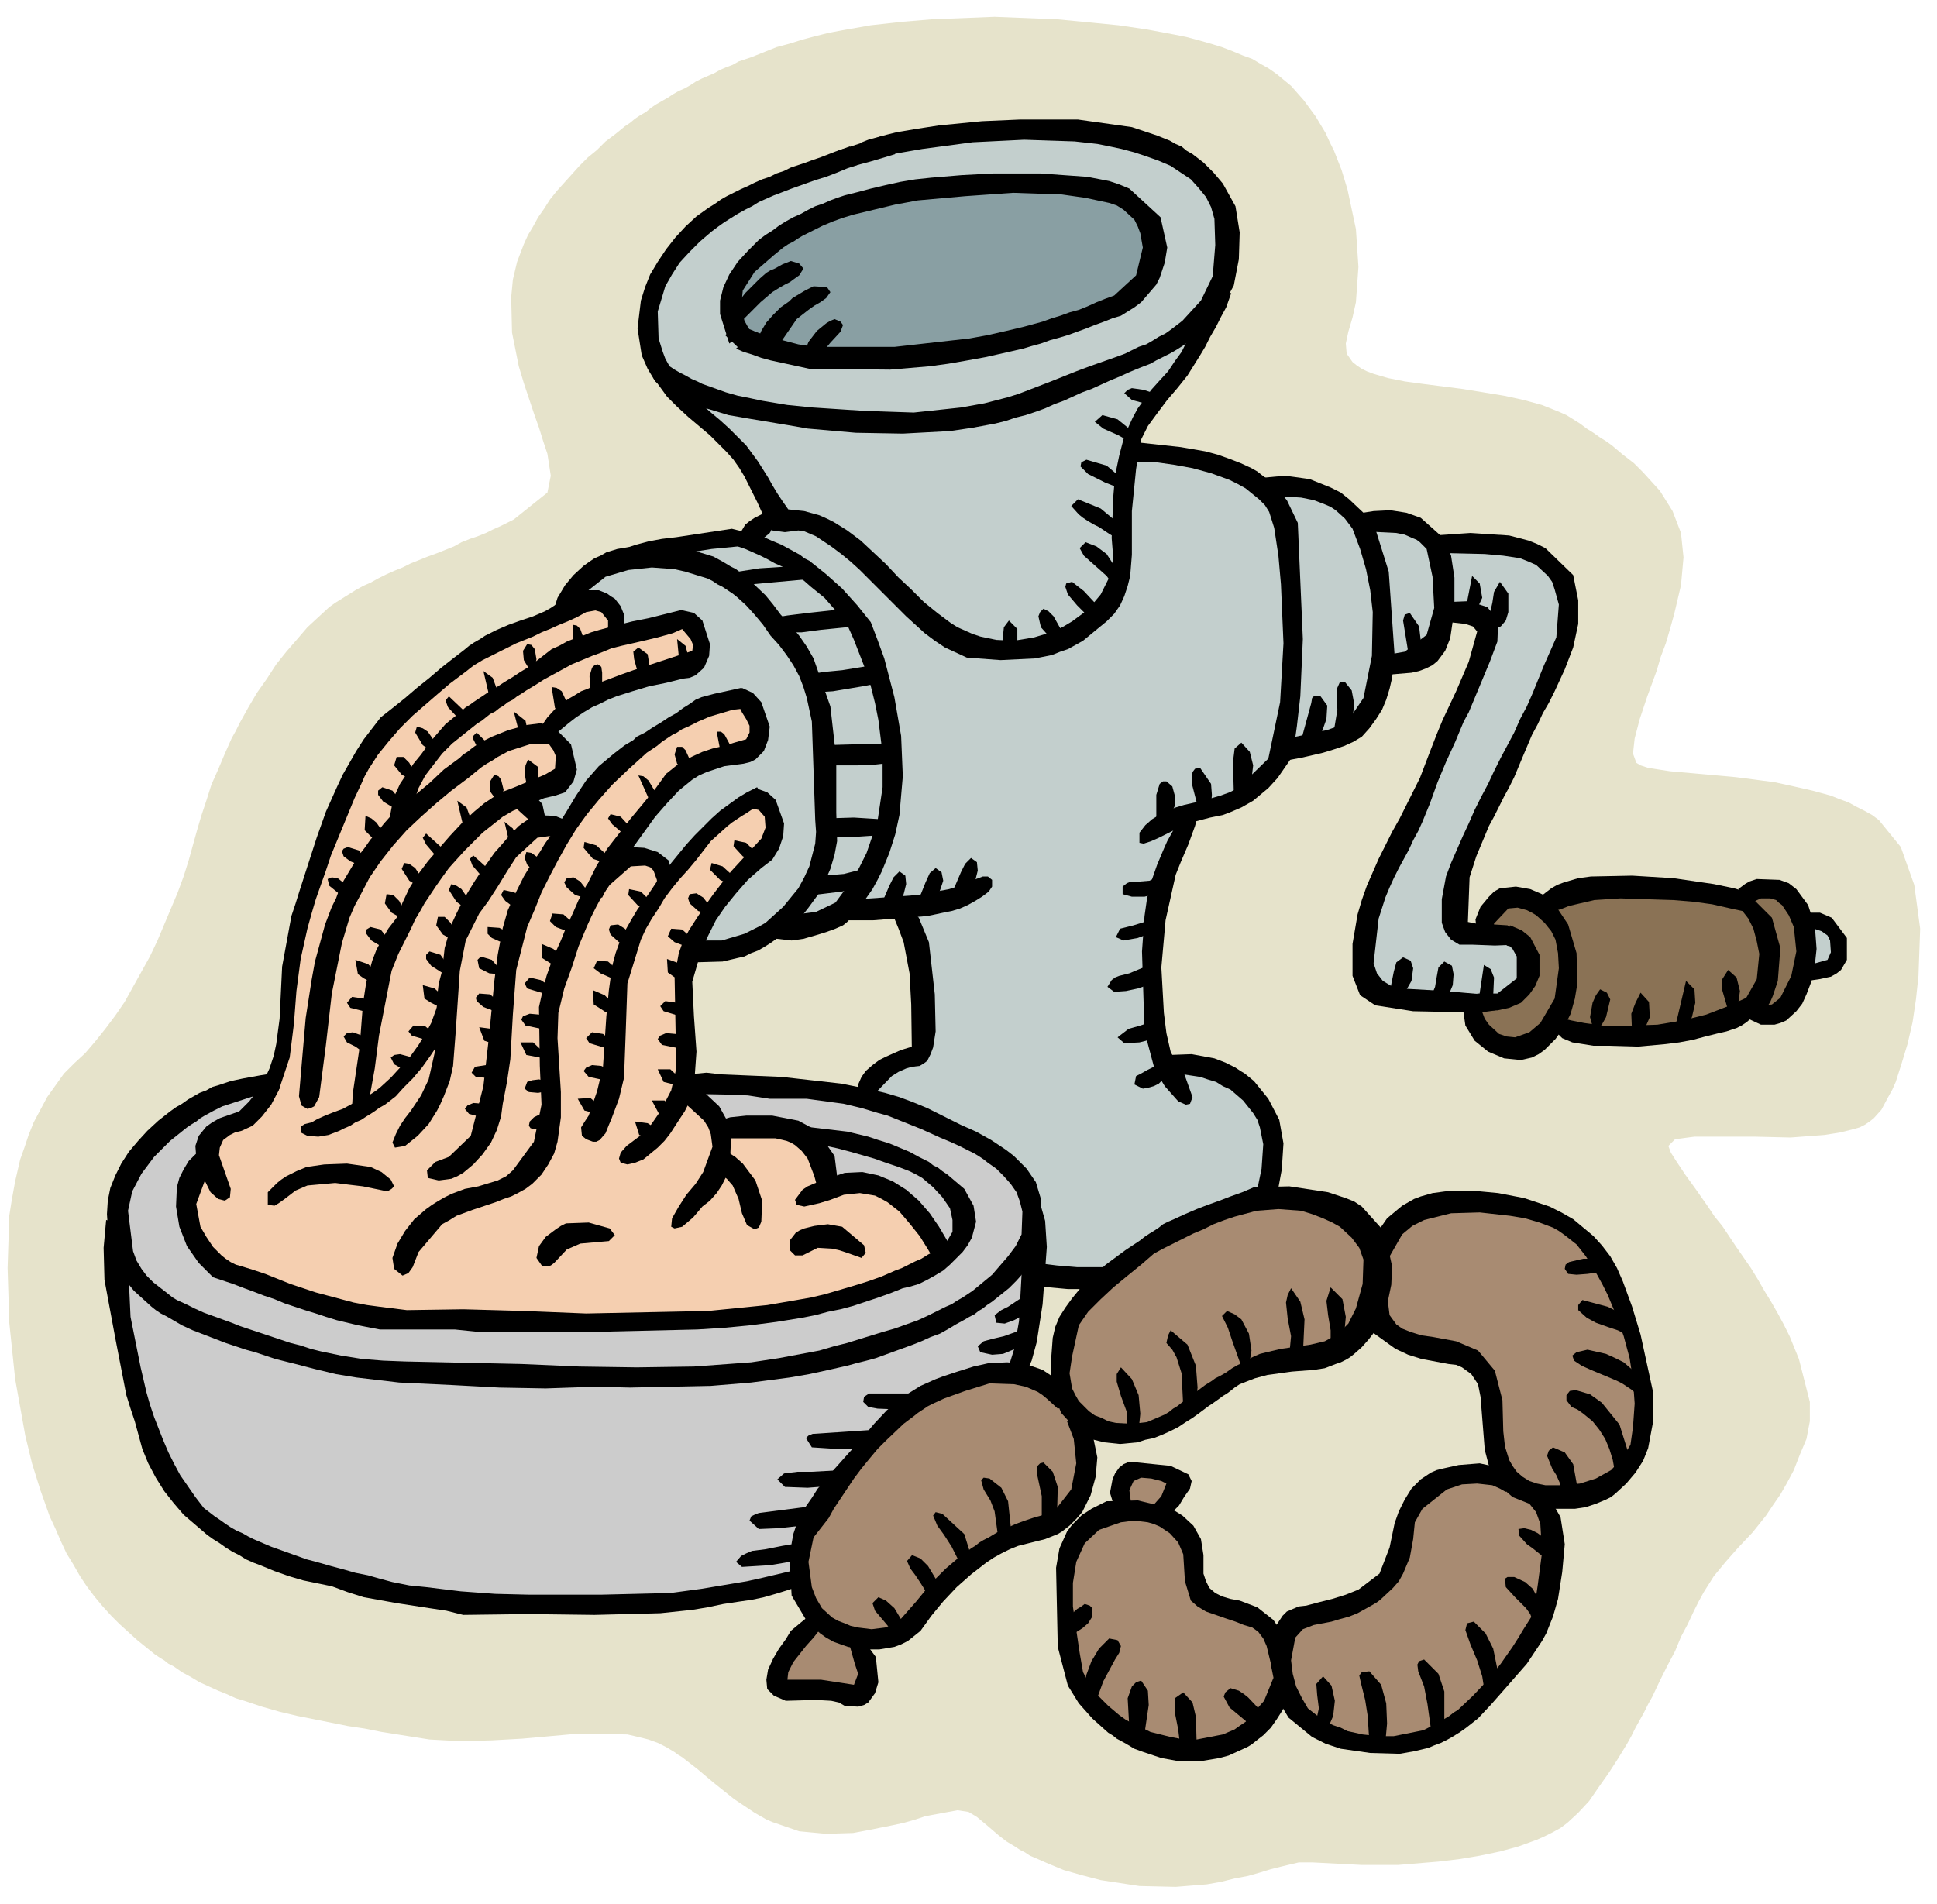
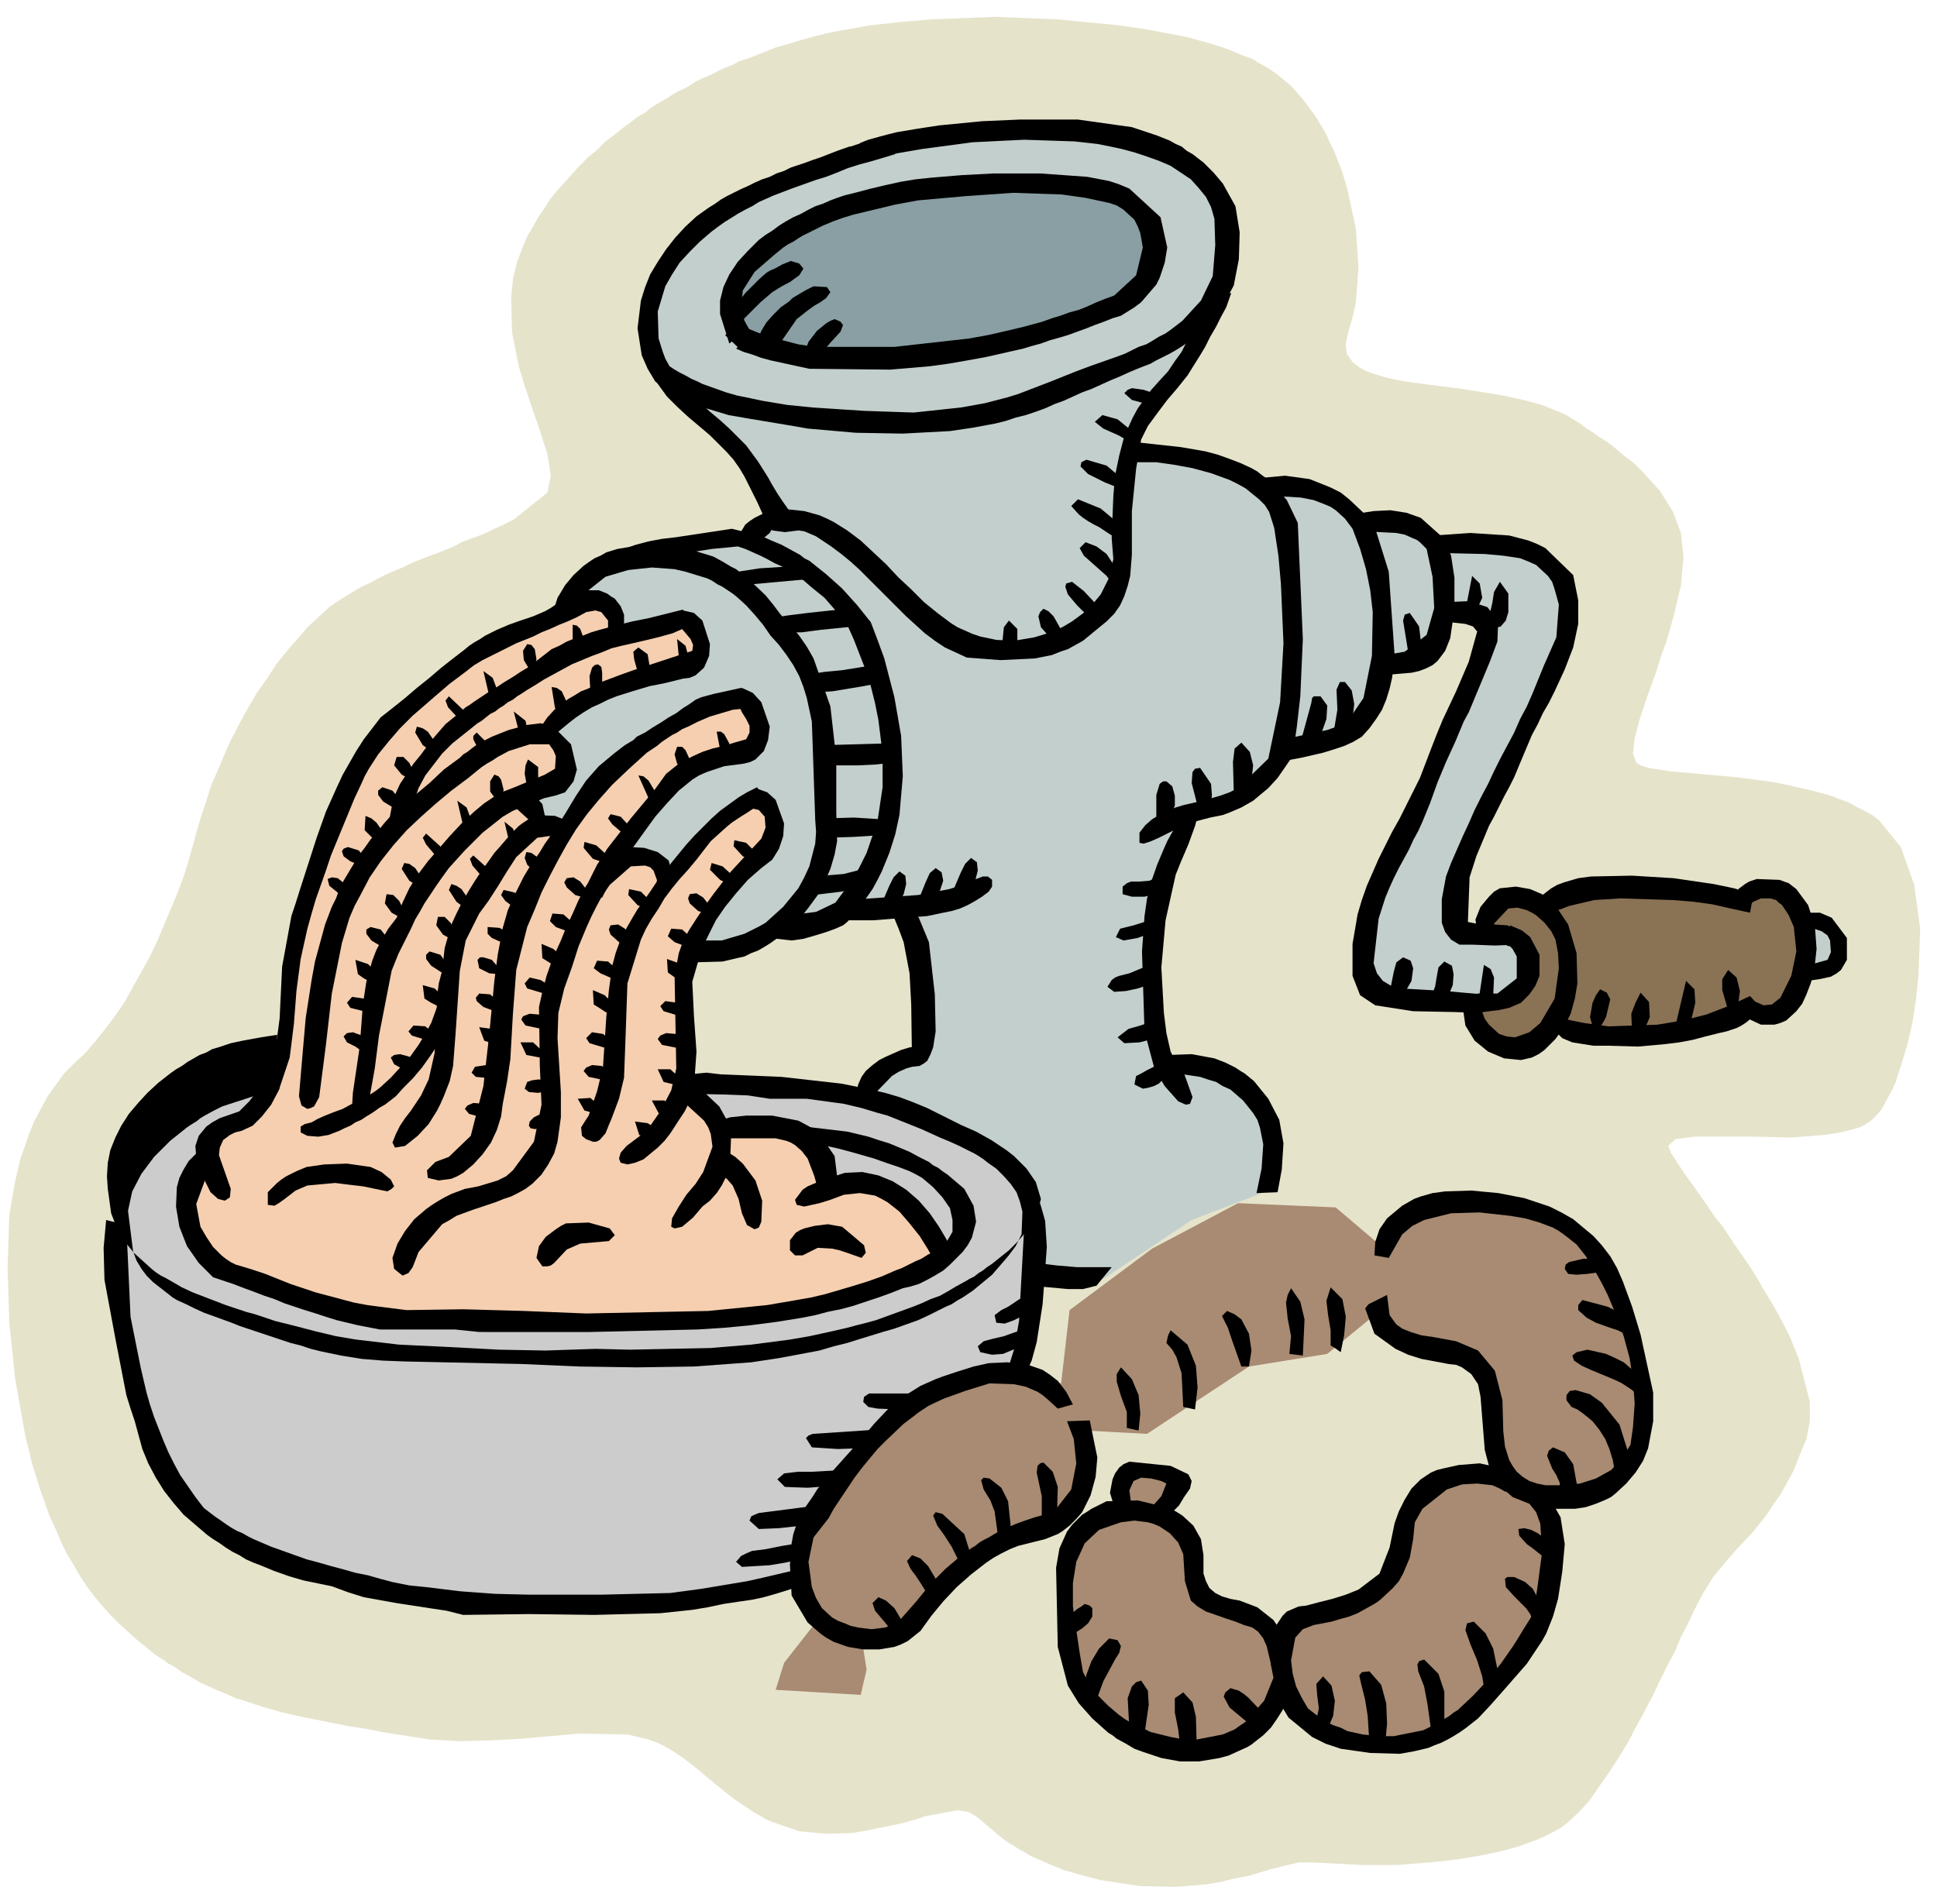
<svg xmlns="http://www.w3.org/2000/svg" width="364.356" height="358.178" fill-rule="evenodd" stroke-linecap="round" preserveAspectRatio="none" viewBox="0 0 2300 2261">
  <style>.pen1{stroke:none}.brush8{fill:#000}</style>
  <path d="m11 1444 3-19 4-22 6-26 5-14 5-15 6-15 8-15 8-15 10-14 10-14 12-12 13-12 12-14 12-15 12-16 11-16 10-18 10-18 10-18 9-19 8-19 8-19 8-19 7-19 6-19 5-18 5-18 5-17 6-18 6-19 8-18 8-19 4-9 4-9 5-9 5-10 10-18 10-17 12-17 11-17 12-15 13-15 12-14 13-12 13-12 7-5 8-5 8-5 8-5 9-5 9-4 9-5 10-5 9-4 10-4 10-5 10-4 10-4 11-4 10-4 10-4 9-5 10-4 9-3 10-4 8-4 9-4 8-4 8-4 40-32 4-20-4-26-5-15-5-16-6-17-6-18-6-18-6-20-8-40-1-42 2-21 5-21 8-21 5-11 6-10 6-11 7-10 7-11 8-10 9-10 9-10 9-10 10-10 11-9 10-10 12-9 11-9 6-4 6-5 6-4 7-4 6-5 6-4 7-4 7-4 6-4 7-4 7-3 7-4 6-4 8-4 7-3 7-3 7-4 7-3 8-3 7-4 15-5 15-6 15-6 15-4 16-5 15-4 16-4 16-3 17-3 17-3 36-4 36-3 75-3 75 3 72 7 34 5 32 6 15 3 15 4 14 4 13 4 13 5 12 5 11 4 10 6 9 5 10 7 17 14 15 17 14 19 12 20 5 11 5 10 9 23 7 23 10 47 3 45-3 42-4 18-5 17-3 14 1 12 7 10 5 4 6 4 6 3 8 3 17 5 20 4 22 3 47 6 49 8 23 5 22 6 10 4 10 4 9 4 8 5 8 5 8 6 8 5 7 5 8 5 7 5 13 11 13 10 11 11 20 22 15 24 10 26 3 29-3 33-8 34-5 18-5 17-6 16-5 17-11 30-9 27-6 23-2 18 4 11 5 3 9 3 26 4 78 7 46 6 23 5 22 5 22 6 10 4 11 4 9 5 10 5 9 5 8 6 26 32 16 45 7 52-2 56-3 28-4 27-6 26-7 23-7 22-4 9-5 9-8 15-9 10-5 4-6 4-6 3-7 2-16 4-19 3-40 3-42-1h-72l-23 3-8 8 3 8 7 11 10 15 13 18 7 10 7 10 8 12 9 11 8 12 8 12 9 13 9 13 8 13 8 14 8 13 8 14 7 13 7 14 11 27 13 51v23l-4 21-8 19-7 18-8 15-8 14-9 13-8 12-8 10-8 10-17 18-15 17-14 17-12 19-6 11-6 12-7 15-8 15-7 17-9 17-9 18-9 19-5 9-5 10-5 9-5 9-5 10-5 9-11 18-11 17-12 17-11 16-13 14-13 12-8 6-9 5-10 5-9 4-11 4-11 4-11 3-11 3-24 5-24 4-25 3-48 4h-43l-58-3h-17l-21 5-12 3-13 4-14 4-16 3-16 4-17 3-37 3-43-1-46-7-23-6-21-6-17-7-16-7-7-3-6-4-6-3-6-4-5-3-5-3-9-7-14-12-12-10-5-3-5-3-13-2-38 7-12 4-14 4-14 3-15 3-15 3-16 3-32 1-32-3-32-11-7-3-7-4-7-4-6-4-6-4-6-4-6-4-5-4-20-16-19-16-18-14-5-3-4-3-10-6-10-5-11-4-12-3-13-3-58-1-67 6-36 2-37 1-37-2-38-6-19-3-20-4-20-3-20-4-20-4-20-4-21-5-21-6-21-7-10-3-11-5-10-4-11-5-11-5-10-6-11-6-10-7-6-3-5-4-5-3-6-4-21-17-21-19-10-10-10-11-10-12-9-12-8-12-8-14-8-13-7-15-6-14-7-15-11-31-10-32-8-33-12-67-7-67-2-65 2-62z" class="pen1" style="fill:#e6e3cb" />
  <path d="m1758 1110 20-43 60 4 110-20 118 13 42-9 31 35-4 89-26 27-38-5-109 32-117-10-36 26-54-22-7-32 10-85z" class="pen1" style="fill:#8a7255" />
  <path d="m2148 1088 29 14 4 46-37 6 4-66zm-922 425 84 6 105-70 86-33 12-46-16-67-60-33-61-9-7-105 16-121 30-71 63-24 44-50 89-21 36-84 49-7 18-54 52 18-133 320-16 74 15 41 152 13 35-34-28-45-59-3-3-65 120-256 18-80-39-48-126-16-36-24h-59l-43-36-60-3-56-24-106-20 98-167 12-89-16-72-98-43-183-9-217 51-125 79-44 72v53l32 46 81 83 37 71-34 33-165 18-44 44-71 291 225 138 102-33 82-20h67l10 171-49 19-13 37 197 204z" class="pen1" style="fill:#c3cfcd" />
  <path d="m805 1273 184 21 190 75 56 60-29 231-256 218-214 32-238-6-219-68-75-72-68-199v-149l68-89 143-61 458 7z" class="pen1" style="fill:#ccc" />
  <path d="m688 714-115 55-125 104-62 129-36 121-20 137-9 31-28 36-47 37-20 35 3 56 22 47 192 61 441 3 184-46 54-25-35-52-50-42-41 6-37-52-54-18-49 9-46-47 3-149 38-73 74-91-26-40-53 42-65 55-3-22-44-5 82-97 75-34 12-36-22-19-89 34-76 57-46 62-28-3-22-39 50-17 1-31-14-19 28-40 135-43 13-29-23-29-73 23-8-39-41-3z" class="pen1" style="fill:#f5cfb0" />
  <path d="m967 1929-36 46-10 32 101 6 7-30-6-38 44 2 88-93 100-50 31-29 2-76 74 4 121-80 93-15 56-46 26 21 92 37 22 43 6 75-76 23-32 40-26 78-53 29-75 29-52-27-44-18-4-61-29-30 14-47-66-3-6 38-55 35-11 109 24 72 60 63 70 12 58-15 52-46 62 49h98l76-58 61-76 24-101-11-59 61-1 42-40 15-63-34-120-32-73-78-45-121 3-57 39-47-40-116-5-102 54-98 73-10 87-72-17-94 33-70 61-48 64-24 59 15 86z" class="pen1" style="fill:#a88b72" />
  <path d="m867 388 3-55 110-86 248-31 119 23 24 59-25 56-174 63-213 3-92-32z" class="pen1" style="fill:#899fa3" />
-   <path d="m329 1274 3 19-6 4-8 2-17 3-37 12-10 5-11 6-5 3-5 4-5 3-6 4-20 16-19 19-15 20-11 21-5 23 3 24 3 24 4 11 6 10 6 8 8 8 18 14 5 4 5 3 11 5 10 5 11 5 11 4 11 4 11 4 10 4 12 4 12 4 12 4 12 4 12 4 12 3 12 4 12 3 24 5 25 4 25 2 26 1 138 3 69 3 68 1 68-1 68-5 33-5 32-6 16-3 17-5 16-4 16-5 13-4 13-4 14-4 14-5 14-5 13-6 14-7 6-3 7-3 6-4 7-4 6-4 6-4 23-19 19-22 9-12 7-14 1-27-3-12-4-11-7-10-8-9-9-9-10-7-5-4-6-4-5-3-6-3-12-6-11-5-12-5-11-5-11-5-10-4-10-4-10-4-10-4-11-3-10-3-10-3-21-5-22-3-22-3h-44l-26-4-26-1-52-1-6-9 1-7 5-4 8-3 21-2 17 2 72 3 71 8 35 7 17 4 17 5 16 6 17 7 8 4 8 4 8 4 8 4 8 4 9 4 9 4 9 5 9 5 9 6 9 6 9 7 15 15 11 16 6 20v45l-3 12-5 10-6 11-7 10-8 9-9 9-20 16-6 4-5 4-5 3-5 4-6 3-5 3-11 6-10 6-9 5-11 4-11 5-10 4-11 4-11 4-11 4-11 4-11 3-12 3-11 3-22 5-23 5-23 4-23 3-23 3-48 4-96 2-41-1-59 2-55-1-56-3-63-3-51-6-24-4-25-6-23-6-12-3-12-3-12-4-12-4-11-3-12-4-12-4-13-5-13-5-13-5-13-6-12-7-7-4-6-3-6-4-5-4-21-19-17-21-10-26-4-29-1-15 1-16 3-15 6-15 7-14 9-14 11-13 11-12 13-12 14-11 7-5 7-4 7-5 7-4 7-4 8-3 7-4 7-2 15-5 14-3 22-4 19-3z" class="pen1 brush8" />
+   <path d="m329 1274 3 19-6 4-8 2-17 3-37 12-10 5-11 6-5 3-5 4-5 3-6 4-20 16-19 19-15 20-11 21-5 23 3 24 3 24 4 11 6 10 6 8 8 8 18 14 5 4 5 3 11 5 10 5 11 5 11 4 11 4 11 4 10 4 12 4 12 4 12 4 12 4 12 4 12 3 12 4 12 3 24 5 25 4 25 2 26 1 138 3 69 3 68 1 68-1 68-5 33-5 32-6 16-3 17-5 16-4 16-5 13-4 13-4 14-4 14-5 14-5 13-6 14-7 6-3 7-3 6-4 7-4 6-4 6-4 23-19 19-22 9-12 7-14 1-27-3-12-4-11-7-10-8-9-9-9-10-7-5-4-6-4-5-3-6-3-12-6-11-5-12-5-11-5-11-5-10-4-10-4-10-4-10-4-11-3-10-3-10-3-21-5-22-3-22-3h-44l-26-4-26-1-52-1-6-9 1-7 5-4 8-3 21-2 17 2 72 3 71 8 35 7 17 4 17 5 16 6 17 7 8 4 8 4 8 4 8 4 8 4 9 4 9 4 9 5 9 5 9 6 9 6 9 7 15 15 11 16 6 20l-3 12-5 10-6 11-7 10-8 9-9 9-20 16-6 4-5 4-5 3-5 4-6 3-5 3-11 6-10 6-9 5-11 4-11 5-10 4-11 4-11 4-11 4-11 4-11 3-12 3-11 3-22 5-23 5-23 4-23 3-23 3-48 4-96 2-41-1-59 2-55-1-56-3-63-3-51-6-24-4-25-6-23-6-12-3-12-3-12-4-12-4-11-3-12-4-12-4-13-5-13-5-13-5-13-6-12-7-7-4-6-3-6-4-5-4-21-19-17-21-10-26-4-29-1-15 1-16 3-15 6-15 7-14 9-14 11-13 11-12 13-12 14-11 7-5 7-4 7-5 7-4 7-4 8-3 7-4 7-2 15-5 14-3 22-4 19-3z" class="pen1 brush8" />
  <path d="m955 1338 51 6 25 6 12 4 13 4 12 5 12 5 11 6 12 6 5 4 6 3 5 4 6 4 20 17 11 20 3 19-5 19-5 9-6 8-15 15-8 7-5 3-5 3-9 5-10 5-10 3-9 2-15 6-14 5-15 5-15 5-15 4-15 3-15 4-15 3-31 5-31 4-31 3-32 2-128 3H569l-29-3h-89l-26-5-25-6-13-4-12-4-13-4-12-4-12-4-12-5-12-4-13-5-11-4-13-5-12-4-12-4-17-17-14-20-9-23-4-24 1-23 3-11 5-10 6-10 8-8 4-4 5-3 6-3 6-3 1 15-21 57 5 27 7 12 8 12 10 10 5 4 6 4 6 3 7 2 13 4 15 5 15 6 15 6 15 5 15 5 15 4 15 4 15 4 16 3 15 2 32 4 67-1 72 2 74 3 145-3 70-7 35-6 17-3 17-4 17-5 17-5 16-5 17-6 16-7 8-3 8-4 8-4 7-3 8-5 8-4 14-11 7-12v-14l-3-14-9-13-11-12-13-11-7-4-8-4-13-5-15-5-14-5-14-4-14-4-15-4-14-3-14-3-12-20zM811 724l6 20-9 4-9 4-18 5-21 5-22 5-12 3-12 5-11 4-12 5-12 5-11 6-11 6-11 6-11 7-5 3-5 3-6 4-5 3-5 4-6 3-5 4-5 3-5 4-6 3-5 4-5 4-5 3-5 4-25 20-12 12-10 13-10 13-8 15-10 29-13 5-7 3-5 2 3-16 4-15 6-13 8-12 8-12 9-11 8-11 8-10 13-15 16-13 8-7 5-3 4-3 9-6 9-6 10-6 9-6 10-6 9-6 10-6 9-7 18-14 9-4 9-5 10-4 9-3 10-4 10-3 19-5 20-5 20-4 20-5 20-5z" class="pen1 brush8" />
  <path d="m811 725 13 3 10 9 9 28-1 14-6 14-10 9-7 3-8 1-20 5-20 4-20 6-19 6-10 4-10 5-9 4-10 6-9 6-9 7-18 15-4-3-4-2-8-4 9-13 11-12 7-5 7-5 7-4 8-5 8-3 8-4 8-4 8-3 16-6 14-5 70-23 1-7-3-7-11-13 2-21z" class="pen1 brush8" />
  <path d="m626 861 16-2 15 4 21 21 7 30-4 14-10 13-12 4-13 3-12 5-13 5-12 5-12 7-24 19-11 11-10 10-10 11-9 10-8 11-7 10-14 21-5 9-6 10-5 11-5 10-5 10-5 10-8 20-15 77-5 39-7 39-1 4-3 4-4 3-5 1-7-5 1-17 8-54 4-52 4-26 7-25 5-13 7-13 7-12 10-13 7-18 8-17 10-16 12-16 13-15 13-15 14-15 15-14 12-10 6-4 6-4 5-3 6-3 13-5 12-5 12-5 12-5 12-7 1-15-3-7-5-7h-23l-25 8-13 7-6 4-7 4-6 4-5 4-11 9-20 15-18 15-18 16-17 16-16 18-15 19-13 19-11 21-7 13-6 14-9 30-12 60-7 61-8 62-6 11-4 2-4 1-7-4-3-11 4-47 4-46 7-45 4-22 6-22 6-22 8-21 5-10 4-11 5-10 6-10 6-10 6-10 7-9 7-10 8-9 8-10 8-9 10-9 18-15 18-15 17-16 19-14 4-4 5-3 5-4 4-3 10-6 10-5 10-4 10-4 11-3 11-3z" class="pen1 brush8" />
  <path d="m620 941 14 3 10 11 3 14-4 6-4 3-4 2-10-9-11-10-4-10 10-10z" class="pen1 brush8" />
  <path d="m636 968 23 1 10 4 10 10-6 8-6 9-7-5-8-2-14 2-25 23-11 17-11 18-11 17-11 15-16 32-7 36-5 74-3 39-4 18-7 18-4 9-4 8-10 16-13 14-15 12-12 2-3-6 4-10 5-10 6-9 7-9 12-18 9-19 7-31 2-34 1-33 2-16 4-15 3-27 4-14 4-14 6-13 7-14 7-12 8-13 8-12 8-11 7-10 8-9 12-14 9-9 4-3 6-4 5-3 5-3z" class="pen1 brush8" />
  <path d="m536 1206-7 17-8 16-10 15-10 14-11 13-11 11-9 10-9 7-4 3-7 4-4 3-6 4-5 3-6 4-7 3-6 4-7 3-6 3-13 5-12 2-13-1-8-4v-7l5-3 8-2 7-4 9-4 10-4 11-4 11-6 12-6 11-6 6-4 5-4 12-11 11-12 12-13 10-14 8-13 7-13 8-22 8 6 8 7zm344-389 17 23-27 3-27 8-14 6-12 6-7 3-6 4-6 3-6 4-6 4-6 5-12 8-21 19-20 19-16 18-14 17-13 18-11 18-10 18-10 19-10 20-8 20-9 21-13 51-4 53-3 53-4 27-5 26-2 15-5 16-7 15-10 14-11 12-12 10-7 4-7 3-15 2-13-3-1-9 10-10 8-3 8-3 26-25 15-59 7-62 6-63 4-31 6-32 6-21 9-20 5-10 5-10 6-10 6-9 7-10 6-10 13-18 12-19 12-20 6-9 6-9 15-17 18-15 9-7 4-3 5-3 5-3 4-4 10-5 9-6 10-6 9-6 9-5 8-6 8-5 7-5 7-3 15-4 32-7z" class="pen1 brush8" />
  <path d="m881 817 13 6 10 11 10 29-2 16-5 13-10 10-6 3-8 2-23 3-21 7-9 4-8 5-16 13-14 15-14 16-13 18-13 18-10 13-9 15-10 16-8 16-24 1 8-20 5-10 5-10 6-9 6-10 7-9 7-9 14-18 15-18 14-17 13-18 10-8 5-4 5-3 6-3 6-3 11-5 12-4 13-3 13-4 14-4 4-8v-8l-4-8-5-8-7-15 1-7 6-7z" class="pen1 brush8" />
  <path d="m748 1006 17 1 16 5 13 10 4 15-18 20v-12l-4-11-4-4-6-2-17 1-25 22-9 13-7 13-6 12-5 11-10 24-8 25-9 25-7 29-1 30 4 64v30l-4 29-4 14-7 13-8 12-11 11-4 3-4 3-9 5-8 4-9 3-10 4-9 3-18 6-19 7-8 5-9 5-28 33-7 18-5 7-7 3-10-8-2-13 6-17 9-15 11-14 14-12 7-5 8-5 7-4 8-4 8-3 8-3 16-3 23-7 10-5 8-7 25-34 9-44-2-46-1-70 4-18 5-19 7-20 10-22 6-15 8-17 7-16 9-17 10-14 12-14 14-10 7-5 9-3zm-384 380 21-3 27-1 28 4 13 6 11 9 4 8-3 3-5 3-29-6-17-2-16-2-33 3-14 6-13 10-7 5-5 3-8-1v-15l11-11 5-4 6-4 6-3 6-3 12-5zm308 67 27-1 25 7 6 8-7 7-34 3-16 7-15 16-4 3-4 1h-6l-7-10 3-14 8-11 12-9 6-4 6-3z" class="pen1 brush8" />
  <path d="m899 935 4 6 6 9-6 4-5 4-6 4-6 4-5 3-6 4-6 4-5 4-20 18-17 22-10 12-10 11-9 11-9 12-7 12-8 12-7 12-6 13-16 52-2 58-2 54-6 25-9 24-3 7-4 10-7 8-4 2h-4l-8-3-5-4-1-10 5-8 4-6 10-29 7-29 4-60 3-31 4-29 4-15 5-14 7-14 8-14 6-10 8-11 7-10 8-12 9-11 8-11 9-11 9-11 10-11 10-10 10-10 10-9 22-16 5-3 5-3 12-6z" class="pen1 brush8" />
  <path d="m897 936 14 5 10 9 10 28-1 15-5 15-8 13-13 10-16 14-14 16-13 16-11 16-9 18-8 17-11 38 2 41 3 42-3 42-6 19-5 10-6 9-11 17-7 9-8 8-17 14-10 4-9 2-8-2-2-5 2-7 7-8 24-18 16-23 13-25 6-26-1-55-1-55 5-27 5-14 7-13 9-14 10-15 10-14 10-13 11-14 12-13 12-13 12-13 5-13-1-13-7-8-9-2 5-24z" class="pen1 brush8" />
  <path d="m818 1291 20 8 16 15 10 18 4 21-1 23-5 22-5 10-6 9-8 9-9 7-11 13-13 11-9 2-4-2 1-10 8-14 9-14 11-13 9-14 11-30-2-15-3-8-5-8-12-11-12-11 6-18z" class="pen1 brush8" />
  <path d="M886 1325h31l31 6 13 7 7 4 5 5 18 26 5 40-12 3-11 3-6-22-8-21-7-9-8-7-5-3-5-2-13-3h-64l-4-11-3-9 17-5 19-2zm-24 42 11 7 9 8 15 20 8 24-1 25-3 7-5 2-9-5-6-14-4-17-7-16-7-8-4-3-5-3 2-14 3-8 3-5zm105 89 16-2 17 3 26 22 2 9-5 6-17-6-9-3-9-2-17-1-18 9h-9l-6-6v-12l7-9 5-3 5-2 12-3z" class="pen1 brush8" />
  <path d="m1003 1393 21-1 19 4 17 7 8 5 8 5 15 13 13 15 11 16 10 17 2 20-16 6-9-16-10-16-12-15-12-14-14-11-7-4-8-4-18-3-19 2-16 6-13 4-18 4-9-2-2-6 9-12 6-4 7-3 10-4 12-4 9-3 6-2zm-853 62 5 109 6 30 6 30 7 30 4 14 5 15 11 28 6 14 7 14 7 13 9 13 9 13 10 13 13 10 6 4 7 5 6 4 7 4 7 3 7 4 6 3 7 3 14 6 14 5 14 5 14 5 15 4 14 4 15 4 14 4 15 3 14 4 15 4 20 4 20 2 41 5 41 3 41 1h84l83-2 37-5 36-6 18-3 18-4 17-4 17-4 8 7 8 8-9 4-12 4-13 4-14 4-14 3-14 2-20 3-19 4-18 3-38 4-78 2-78-1-78 1-20-5-20-3-39-6-39-7-19-6-19-7-34-7-17-5-17-6-17-7-8-3-9-4-8-5-8-4-8-5-7-5-8-5-7-5-14-12-14-12-12-14-11-14-10-16-9-17-7-17-9-33-5-15-5-16-13-67-13-70-1-38 3-33 12 3 7 2 5 1zm1085-26 6 21 2 31-5 68-7 45-6 22-5 11-5 10-10-2-10-1 4-15 5-16 6-34 6-109 4-7 6-10 6-9 3-5z" class="pen1 brush8" />
  <path d="m1174 1619 22-1 22 2 20 7 9 6 9 7 10 13 8 15-18 5-12-11-6-5-6-4-7-3-7-3-14-3-29-1-29 9-25 9-13 6-6 3-6 4-6 4-5 4-12 9-21 20-10 10-10 12-9 11-9 12-8 12-8 12-8 12-6 11-18 23-6 29 4 30 5 13 7 12 12 11 7 4 8 3 7 3 9 2 16 2 16-2 15-6 22-25 9-11 8-10 9-9 9-9 20-17 5-3 5-4 5-3 5-4 5-3 6-3 10-6 11-5 11-5 11-4 12-4 11-3 11-3 21-27 6-31-3-29-8-21 27-1 9 44-2 23-6 22-5 10-5 10-7 8-8 8-9 7-5 3-5 2-10 4-12 3-20 5-10 4-10 5-9 5-9 6-18 14-17 15-16 17-14 17-13 18-15 12-8 4-8 3-18 3h-19l-18-3-17-6-9-5-7-5-15-13-19-32-2-37 2-25 2-11 4-12 5-10 6-11 7-10 7-11 8-9 8-10 9-10 8-9 9-10 9-10 16-19 15-16 16-13 8-6 8-5 8-5 9-4 9-4 8-3 9-3 9-3 19-6 18-4z" class="pen1 brush8" />
-   <path d="m962 1918 11 18-7 9-9 10-15 19-6 12-1 9h40l39 6 5-13-4-12-7-25 7-4 8-2 17 23 3 30-4 13-8 11-5 3-7 2-16-1-7-4-9-2-18-1-36 1-14-6-8-8-1-11 2-12 6-13 7-12 8-11 6-10 12-10 11-9zm527-508 42-1 46 7 21 7 10 4 9 6 27 30 9 41-1 22-5 24-9 22-6 10-7 9-8 9-9 8-5 4-5 3-6 3-6 2-13 5-13 2-26 2-29 4-15 4-18 7-6 4-5 4-4 3-5 3-4 3-7 5-2-26 4-3 6-3 7-4 7-5 7-4 7-3 6-4 6-3 7-3 8-2 17-4 35-5 17-4 15-8 13-13 9-18 8-29 1-29-5-14-9-12-14-13-9-5-11-5-13-5-13-4-27-2-26 2-26 7-12 4-13 5-12 6-12 5-12 6-12 6-12 6-11 6-15 13-16 13-17 14-15 14-15 15-11 16-8 37-3 20 3 18 4 8 4 7 12 12 7 5 8 3 8 4 9 2 19 1 18-2 21-9 5-3 5-4 5-3 5-4 20-15 4-3 4-3 8-5 2 26-6 4-12 9-7 5-8 5-9 6-10 5-9 4-10 4-10 2-9 3-21 2-19-2-16-4-14-8-21-23-12-30v-32l2-27 3-13 5-12 7-11 8-11 9-11 10-10 10-9 11-10 23-17 6-4 6-4 6-4 5-4 6-4 5-3 6-4 5-4 6-3 7-3 13-6 14-6 13-5 14-5 13-5 14-5 14-6z" class="pen1 brush8" />
  <path d="m1716 1415 31-1 32 3 31 6 15 5 15 5 14 7 7 4 7 4 24 20 10 11 10 13 8 14 7 16 11 30 10 33 15 69v34l-6 32-6 15-9 14-11 13-13 12-5 4-6 3-12 5-12 4-13 2h-26l-28-6-20-8-16-14-11-19-6-23-5-63-3-15-8-12-11-8-7-3-9-1-32-6-16-5-15-7-25-18-11-30 4-5 8-4 14-7 3 24 8 11 7 5 10 4 13 4 14 2 27 5 26 11 20 24 9 35 1 37 2 18 5 16 4 7 5 7 7 6 8 5 9 3 10 2h21l20-2 19-6 9-5 9-5 13-14 10-16 3-21 2-28-2-28-4-26-7-26-9-25-5-12-5-12-6-12-6-11-7-12-7-11-11-14-14-11-7-5-7-4-8-3-8-3-17-5-18-3-36-4-34 1-32 8-14 7-12 10-16 28-17-3 1-16 5-15 9-13 12-10 6-5 7-4 7-4 8-3 14-4 15-2z" class="pen1 brush8" />
  <path d="m1714 1744 18-4 25-2 23 5 15 15-7 14-7-4-9-4-18-2-18 1-18 6-29 23-9 16-2 20-4 22-8 19-5 9-7 8-15 14-4 3-5 3-9 5-9 5-10 4-11 3-10 3-21 4-13 5-9 10-5 27 2 16 4 15 7 14 7 12 14 11 8 5 8 4 9 3 8 4 18 4 19 2h18l35-7 10-5 11-6 10-6 5-4 5-3 18-17 17-18 16-20 7-10 7-10 7-11 6-10 12-19 5-34 5-38-2-34-5-14-8-10 21-12 16 28 5 32-3 33-5 32-6 21-8 20-5 9-6 9-12 18-14 16-14 16-15 17-15 16-14 11-7 5-8 5-7 4-8 4-8 3-7 3-17 4-17 3-35-1-35-5-18-6-8-4-8-4-28-23-9-15-6-18-6-30 1-32 5-14 8-12 5-5 7-3 7-3 9-1 15-4 16-4 16-5 15-6 25-19 12-31 6-29 5-14 7-14 8-13 11-11 6-4 6-4 7-3 8-2z" class="pen1 brush8" />
  <path d="m1314 1783 37-1 37 9 8 4 8 5 13 12 9 16 3 19v22l3 9 4 8 7 6 8 4 10 3 11 2 21 8 19 15 13 19 3 23-17 18-7-29-4-9-6-8-7-5-10-3-10-4-12-4-23-8-10-6-8-7-7-23-2-32-6-14-10-11-6-4-6-4-7-3-7-2-16-2-16 2-26 9-17 16-10 22-4 25v28l4 28 4 27 4 23 8 15 10 13 12 12 13 11 7 5 7 4 8 4 7 3 8 4 8 2 16 4 16 3h15l31-6 14-6 7-5 6-4 22-25 11-27 19 11-3 14-5 13-7 11-7 10-9 9-9 7-5 4-5 3-11 5-11 5-11 3-24 4h-23l-22-4-21-7-11-4-10-6-11-6-5-4-5-3-19-17-16-18-13-21-12-46-2-94 4-23 9-20 6-8 8-8 4-4 5-3 6-4 6-3 6-3 6-3z" class="pen1 brush8" />
  <path d="m1341 1736 49 5 21 10 4 8-2 9-7 10-6 10-13 13-21-7 5-8 8-9 6-15-6-3-12-3-12-1-9 4-5 11 2 15-21 1-4-13 3-16 3-7 5-7 5-4 7-3zM745 650l54-1 25 5 23 7 11 6 10 6 6 3 5 4 10 8 20 19 9 11 9 12 12 13 10 12 9 13 8 14 20 57 7 62v64l1 34-3 16-5 17-7 16-8 15-11 15-11 14-13 12-14 11-7 5-8 5-7 4-8 3-8 4-9 2-17 4-35 1 7-26h27l27-8 12-6 6-3 7-4 21-19 18-22 7-13 6-13 7-27 1-14-1-14-4-117-6-28-4-13-5-13-7-13-8-12-9-12-10-11-9-13-10-12-10-11-11-10-5-4-6-4-6-4-6-3-6-4-6-3-13-4-13-4-13-3-27-2-28 3-27 8-24 19-9 12-8 11-21-1 5-16 9-15 10-12 12-11 7-5 6-4 7-3 7-4 13-4 12-2z" class="pen1 brush8" />
  <path d="m869 628 24 6 12 3 11 5 12 5 11 6 11 6 5 4 6 3 20 16 19 17 18 20 8 10 8 10 8 21 8 22 12 46 8 46 2 48-4 46-5 23-7 22-9 22-5 10-6 11-7 10-7 10-7 9-9 10-5 4-9 4-11 4-13 4-14 4-14 2-26-3 9-25 46-6 23-11 17-23 11-18 9-18 13-38 6-40v-40l-5-40-4-20-5-20-6-19-7-18-7-18-8-18-13-16-14-16-16-13-8-7-8-6-9-5-9-6-9-4-9-5-8-4-9-4-9-4-9-3-31 3-32 5-28 5-16 6-6-3-8-5-9-5-6-3 15-5 15-4 16-3 17-2 66-10z" class="pen1 brush8" />
  <path d="m1159 1044 8-3h6l5 4v8l-4 6-8 6-8 5-9 5-9 4-10 3-10 2-19 4-64 5h-36l19-25 70-5 37-7 16-5 16-7zm188-519 55 6 29 5 15 4 14 5 13 5 13 6 7 4 5 4 11 8 19 22 13 27 6 138-3 68-4 35-5 36-9 13-9 13-11 12-12 10-6 5-7 4-7 4-7 3-7 3-8 3-15 3-19 5-18 7-8 4-8 4-8 4-9 4-9 3-5-1v-12l7-9 8-7 5-3 4-3 9-4 10-4 10-3 22-5 21-6 11-4 10-5 36-35 14-67 4-70-3-70-3-34-5-33-6-19-5-8-7-7-16-13-9-5-10-5-11-4-11-4-11-3-11-3-22-4-21-3h-29l3-24z" class="pen1 brush8" />
  <path d="m1427 369 5-4 6-4 6-5 7-4 5-3 6-1-6 17-6 11-6 12-7 12-6 12-6 10-5 8-10 16-12 15-12 14-12 16-11 15-8 16-6 35-5 50v52l-2 25-3 12-4 12-5 11-7 10-9 9-11 9-17 14-9 5-9 5-9 3-10 4-20 4-41 2-40-3-13-6-13-6-6-4-6-4-12-9-22-20-11-11-11-11-11-11-11-11-11-11-11-10-11-9-12-9-6-4-6-4-6-4-7-3-7-3-7-1-16 2-15-2-8-12-5-11-5-11-5-10-5-10-5-10-6-10-7-10-8-9-9-9-11-11-13-11-13-11-13-12-12-12-16-22 25 1 9 9 11 10 11 10 11 10 12 10 11 10 20 20 14 19 12 19 5 9 6 10 6 9 7 10 19 2 18 5 9 4 8 4 8 5 8 5 16 12 15 14 15 14 15 16 15 14 15 15 16 13 8 6 8 6 8 5 9 4 9 4 9 3 19 4 21 1 24-4 23-7 12-6 10-6 19-14 15-18 10-20 5-22-2-25 2-50 2-24 5-24 6-23 5-11 5-11 6-11 8-11 8-11 9-10 11-12 8-12 8-11 6-12 5-11 4-9 9-17z" class="pen1 brush8" />
  <path d="m906 610 9 4 4 6-1 6-4 7-6 5-8 5-8 2-7-1-6-11 6-10 5-4 6-4 10-5zm306-468h68l64 9 15 5 15 5 15 6 7 4 7 3 6 5 7 4 13 10 12 12 11 13 15 27 5 31-1 32-6 31-8 15-9 14-11 14-13 12-13 12-7 5-8 5-7 4-8 4-8 4-7 4-13 5-12 5-11 5-12 5-11 5-11 5-11 4-11 5-11 5-11 4-11 5-11 4-12 4-12 3-12 4-12 3-27 5-27 4-56 3-56-1-57-5-23-4-24-4-24-4-23-4-23-7-11-3-11-5-11-5-11-6-10-7-5-3-5-4-9-15-7-16-5-32 4-33 5-16 6-15 9-15 10-15 11-14 12-13 13-12 14-10 8-5 7-5 7-4 8-4 8-4 9-4 8-4 9-4 9-3 8-4 9-3 8-4 9-3 9-3 8-3 9-3 18-7 17-6 9 8 10 9-10 5-12 4-12 5-13 5-13 4-14 5-14 5-13 5-8 3-9 4-9 4-8 5-8 4-9 5-8 5-8 5-7 5-8 6-14 12-12 12-12 13-9 14-8 14-9 30 1 32 5 16 3 8 5 9 6 4 7 4 6 3 7 4 7 3 6 3 14 5 14 5 14 4 15 3 14 3 30 5 30 3 61 4 59 2 56-6 28-5 27-7 13-4 13-5 13-5 13-5 15-6 15-6 16-6 17-6 17-6 8-3 8-4 8-4 9-3 7-4 8-5 8-4 7-5 13-10 22-24 14-29 3-37-1-31-4-14-6-12-9-11-9-10-6-4-6-4-6-4-6-4-7-3-7-3-14-5-15-5-15-4-14-3-15-3-27-3-60-2-61 3-60 8-29 5-28 6-17-18 10-4 11-3 11-3 12-3 24-4 26-4 51-5 46-2z" class="pen1 brush8" />
  <path d="M1180 206h55l56 4 26 5 12 4 12 5 37 34 8 36-3 18-6 18-4 8-6 7-12 14-8 6-8 5-8 5-10 3-10 4-11 4-10 4-11 4-11 4-10 3-11 3-11 4-11 3-10 3-22 5-22 5-22 4-23 4-22 3-47 4-96-1-46-10-11-3-11-4-10-3-9-4 23-20 14 5 18 5 19 5 20 3h94l89-10 22-4 22-5 21-5 22-6 11-4 10-3 11-4 11-3 10-4 11-5 10-4 11-4 26-24 8-33-3-17-3-8-4-8-13-12-8-5-9-3-14-3-14-3-28-4-58-2-57 4-56 5-27 5-25 6-25 6-13 4-11 4-12 5-12 6-12 6-5 3-6 4-6 3-6 4-11 9-23 20-14 22-2 20 4 16 5 9-23 18-11-35v-16l4-16 7-15 10-15 12-13 13-13 8-6 8-5 8-6 8-5 9-5 9-4 9-5 8-4 9-3 9-4 8-3 9-3 16-4 15-4 17-4 18-4 18-3 19-2 36-3 38-2zm-110 861 21 23 12 29 7 62 1 44-3 19-3 8-4 8-4 3-5 3-9 1-1-74-2-37-7-37-6-16-7-17 10-19zm332-94 21-7-4 15-8 22-9 21-6 15-12 54-5 56 3 54 3 24 5 22 6 12 10 14 10 28-3 8-5 1-9-4-16-18-12-20-12-45-3-95 3-42 3-21 5-20 7-20 8-19 4-9 5-9 5-9 6-8z" class="pen1 brush8" />
  <path d="m1388 1253 27-1 27 5 13 5 12 6 6 4 5 3 11 9 17 21 13 25 5 28-2 31-5 27-25 1 6-29 2-29-4-20-3-9-5-8-12-15-15-13-9-4-8-5-10-3-9-3-20-3-20 1-5-5v-8l3-7 2-2 3-2zm-318-6 10-3 8-1 12 1-3 19-21 6-9 4-8 5-30 31-12-11 2-10 4-9 5-7 8-7 8-6 8-4 9-4 9-4zm423-679 33-3 29 4 25 10 12 6 5 4 5 4 18 17 14 21 15 48 7 100-3 26-3 13-4 13-5 12-7 11-8 11-9 10-5 3-5 3-11 5-12 4-13 4-13 3-13 3-22 4 6-27 47-10 14-5 12-8 17-25 10-50 1-52-3-26-5-25-7-24-9-24-9-12-11-10-6-4-7-3-13-5-15-3-15-1-29-1-8-21z" class="pen1 brush8" />
  <path d="m1612 610 19-3 20-1 19 3 17 6 28 25 8 20 4 26v38l-5 34-6 15-9 12-6 5-8 4-8 3-9 2-36 3 5-24 23-4 26-20 9-32-2-37-7-33-8-8-4-3-5-2-9-4-10-2-40-2-6-21z" class="pen1 brush8" />
  <path d="m1702 636 44-3 46 3 23 6 10 4 10 5 33 32 6 30v28l-6 28-5 13-5 13-6 13-6 13-7 14-7 12-6 13-7 13-11 26-10 24-6 12-6 11-6 12-6 12-6 11-5 12-10 24-8 25-2 53 15 3h16l16 1 14 8-3 15-26 1-26-1h-16l-10-6-7-9-4-11v-28l5-27 6-16 7-16 7-16 7-15 7-16 8-16 8-15 7-15 8-16 8-15 8-15 7-16 8-15 7-16 13-32 15-34 3-39-5-18-3-9-5-7-14-13-9-4-10-4-20-3-22-2-43-1-18-21z" class="pen1 brush8" />
  <path d="m1720 715 24-1 22 7 13 16-1 25-9 24-10 24-10 24-5 12-6 11-5 12-5 12-11 24-10 24-9 25-9 22-5 11-6 11-5 11-6 11-6 11-6 12-5 11-5 12-8 25-6 53 4 12 7 9 5 3 5 3 12 3 52 3 22 2 23 2 7 10 8 9-22 3-26-1-50-1-45-7-18-12-9-23v-38l6-35 5-17 6-17 7-16 7-16 8-16 8-16 9-16 8-16 8-16 8-16 13-34 7-18 7-17 8-17 8-17 15-35 10-36-5-6-9-3-18-2-2-24z" class="pen1 brush8" />
  <path d="m1781 1055 19-2 17 3 14 6 13 9 18 27 10 34 1 36-3 18-5 18-4 8-4 8-10 14-13 13-7 5-8 4-13 3-20-2-19-8-16-13-11-18-3-21 10-4 9-4 4 13 3 8 5 7 12 11 9 3 10 1 17-6 13-11 17-29 5-36-1-18-3-16-5-10-8-10-10-9-5-3-6-3-11-3-11 1-17 18-1 17-10-3-9-1-2-18 6-15 10-12 6-6 7-4z" class="pen1 brush8" />
  <path d="m1793 1099 14 6 10 8 11 21v25l-5 12-7 10-10 10-7 3-7 3-14 3h-15l-5-10-4-10h24l23-18v-26l-5-9-3-3-4-1 4-24zm96-58 49-1 49 3 48 7 24 5 23 7-4 22-23-5-22-5-22-3-24-2-63-2-31 2-30 7-10 4-10 2-7-9-7-8 13-10 7-4 8-3 17-5 15-2zm189 142 10 11-5 12-9 8-6 4-6 3-12 4-9 2-16 4-15 4-16 3-16 2-33 3-35-1h-18l-25-4-12-5-10-10 8-14 13 3 15 3 29 4 58-2 30-5 28-7 13-5 13-5 13-6 13-6z" class="pen1 brush8" />
-   <path d="m2079 1065 25 25 10 36-3 39-6 18-3 7-5 8-24-12 13-23 3-30-3-15-4-15-6-12-7-9 5-9 5-8z" class="pen1 brush8" />
  <path d="m2086 1044 27 1 11 4 9 7 14 19 8 25 2 27-3 28-4 13-5 13-5 11-7 9-12 11-7 3-7 2h-16l-15-7 2-23 7 3 9 4 10-1 10-8 13-26 6-29-3-29-6-14-8-12-4-3-3-3-7-2h-11l-9 4-5 4-13-19 8-6 5-3 9-3z" class="pen1 brush8" />
  <path d="M2145 1084h16l14 6 18 24v26l-7 12-5 4-7 4-14 3-14 2-1-18 25-7 4-9-1-14-3-6-7-5-9-3-9-2v-17zM996 724l19 20-40 4-23 3h-18l-11-18 12-2 24-3 37-4zm35 67 9 21-15 3-18 3-18 3-16 1-7-22 13-2 21-2 31-5zm21 92 5 21-8 3-9 1-21 1h-35l-4-24 72-2zm-6 90-1 19-32 2-32 1v-23l33-1 32 2zm-5 55-3 8-4 11-9 5-8 3-18 4-33 4v-22l36-3 39-10zM758 769l11 8 3 18-14 6-5-18-1-9 6-5zm46-10 10 8 4 15-11 8-3-31zm-94 30 4 3 1 7v17l-14 5-1-18 3-10 3-3 4-1zm-55 27 6 1 6 4 6 13-2 12h-5l-7-5-4-25zm-45 29 14 11 3 14-9 6-8-31zm-44 25 13 13-13 3-4-8v-4l4-4zm114-128 5 1 4 4 4 11-3 7-10-1v-22zm-54 23 5 1 4 5 2 12-2 10-4 6-9-15-1-11 5-8zm-52 32 11 8 6 16-2 6h-8l-7-30zm-41 30 20 19-9 7-12-13-3-8 4-5zm-38 36 7 2 6 4 9 13v7l-8 1-7-5-9-15 2-7zm-24 36h8l7 7 5 10v8l-5 1-9-5-9-11 3-10zm-17 36 12 4 8 10-4 12-15-9-6-8v-5l5-4zm-20 34 7 3 6 5 7 10-2 10-4 2-4-2-11-11 1-17zm-21 37 13 4 8 10-8 7-10-4-8-6-2-6 2-3 5-2zm-12 37 15 12-9 10-16-13-2-8 5-2 7 1zm226-141 12 9v15l-2 6-5 3-5-2-2-3-2-11 1-10 3-7zm748 139-1 20-7 2-8 2h-15l-11-3v-9l5-4 5-2h10l12-1 10-5zm-13 53 3 14-6 3-8 3-17 3-9-4 5-10 16-4 16-5zm3 52 11 15-6 4-7 4-6 3-6 2-14 3-14 1-8-6 5-8 4-3 5-2 12-3 24-10zm1 68v19l-5 3-8 2-18 1-8-7 13-10 14-4 12-4zm10 47 5 21-5 5-6 3-7 2-6 1-10-5 2-10 6-3 7-4 8-4 6-6zm-265-230 7 5 2 10-4 12-5 11-20-1 8-20 5-11 7-6zm363-149 10 11 4 16-2 17-3 7-5 7-13 1-1-36 2-16 8-7zm-49 30 13 19 1 13-1 12-15 5-8-31 1-13 3-4 6-1zm-40 16 7 6 3 11v12l-5 11-17 8v-32l4-13 4-3h4zm212-118 8 10 3 16-2 18-3 8-5 6-14-1 4-24-1-24 4-9h6zm-29 17 8 11-1 16-6 17-11 13-13-5 12-44 1-6 2-2h8zm106-99 11 16 3 25-15 11-7-43 2-7 6-2zm74-44 9 9 3 17-6 13-6 3-8-1 8-41zm33 7 10 14v22l-3 10-6 7-7 2-9-4 6-26 2-13 7-12zm-115 446 9 4 3 9-2 15-4 7-4 7-17-5 4-20 3-11 8-6zm49 5 9 5 2 10-1 13-5 12h-20l4-10 2-12 2-11 7-7zm47 4 8 5 4 10-1 22-17 3 6-40zm290 6 10 9 4 16-2 15-5 6-7 2-7-24v-13l7-11zm-50 13 10 10 1 16-4 17-7 14-7-4-5-2 12-51zm-102 10 8 4 4 8-5 21-5 9-3 3-3 1-5-2-3-11 3-17 4-9 5-7zm48 4 10 11 1 18-7 16-6 4-8 1-1-25 5-13 6-12zM966 340l16 1 4 6-5 7-7 5-7 4-7 5-14 11-20 29-13-2-14-1 5-12 6-10 8-9 9-9 10-7 4-4 5-3 10-6 10-5zm25 39 7 3 3 4-3 8-12 13-10 12-22 3 6-16 10-13 11-9 5-3 5-2zm-52-69 10 3 5 6-5 8-7 5-4 3-6 3-7 4-8 5-14 12-13 13-13 13-3-9-3-9 7-10 7-9 17-17 8-7 5-3 5-2 9-5 10-4zm405 151 14 2 12 4 4 9-3 3-5 2-22-6-9-8 4-4 5-2zm-35 32 18 5 16 13-3 13-5-3-7-4-9-4-9-4-10-8 9-8zm-19 53 24 7 19 16-2 4-4 6-15-6-10-5-10-5-9-9 1-5 6-3zm-10 47 27 11 24 20-6 16-3-3-5-3-6-4-6-4-6-3-7-4-6-4-5-4-9-10 8-8zm9 51 13 5 12 9 15 23-10 10-5-7-9-8-18-16-5-9 7-7zm-16 47 5 4 9 7 14 15-10 14-12-12-11-13-3-9 1-4 7-2zm-34 32 6 3 6 6 9 16-16 6-8-9-3-13 2-5 4-4zm-41 14 10 10v16l-18 2 2-20 6-8zm41 1000 11 11 6 18-1 38-18 3v-30l-6-28 1-8 3-3 4-1zm-64 19 14 11 8 16 4 38-16 3-4-29-5-13-8-13-3-11 3-3 7 1zm-56 42 26 24 10 32-14 8-4-11-7-14-9-14-8-11-5-12 3-4 8 2zm-36 49 10 4 9 9 12 20-13 15-3-7-5-8-6-9-6-8-4-9 6-7zm-40 50 9 4 10 9 12 20-16 8-3-6-5-6-11-13-3-9 7-7zm490-367 11 16 5 21-2 43-16-2 2-21-4-21-2-19 2-9 4-8zm-76 27 9 4 8 6 9 17 3 20-3 19h-9l-11-31-5-15-7-14 6-6zm-67 23 20 17 10 25 2 26-3 26-14-3-2-40-6-19-5-9-7-8 2-9 3-6zm-59 44 13 14 8 19 2 22-2 20-14-3v-19l-7-19-5-17v-9l5-8zm249-95 14 14 4 21-2 22-4 20-7-5-5-3v-18l-3-18-2-17 5-16zm-292 376 6 2 3 3v10l-5 8-7 6-8 5-7 1-5-11 5-10 9-8 5-3 4-3zm29 41 10 2 4 7-2 8-5 8-14 26-8 22-8-7-7-7 3-16 6-16 9-15 12-12zm38 50 8 12 1 17-5 34-9-3-9-3-2-36 5-14 5-5 6-2zm106 9 10 3 6 4 5 4 19 20-5 6-6 3-6 3-24-20-7-13 2-5 6-5zm-56 5 11 12 4 17 1 35-20-3-2-17-4-20v-17l10-7zm462-512 13-3h13l6 16-14 2-13 1-10-1-4-6 1-5 4-3 4-1zm12 46 30 8 14 7 12 10-4 16-10-5-12-4-14-5-11-6-10-9v-6l5-6zm6 59 22 5 11 5 10 5 30 26-3 26-7-10-10-9-6-4-6-4-6-3-7-3-12-5-12-5-11-5-9-6-2-6 5-4 13-3zm-14 48 17 5 7 5 7 5 21 26 10 32-2 33-5 3-6 2-5-28-4-13-5-12-7-11-8-10-11-9-7-5-7-3-6-8v-6l4-5 7-1zm-27 68 14 6 10 14 6 33-10 2-11 2-1-15-4-9-5-8-6-15 2-6 5-4zm-41 97 7-1 8 2 8 4 8 6 7 12-7 10-4-2-5-4-5-4-7-5-9-10-1-8zm-5 57 13 6 9 8 13 24-13 14-3-8-5-7-13-13-11-12-1-10 3-2h8zm-48 53 14 14 9 18 8 39-18 13-3-19-6-19-8-19-6-17 2-8 8-2zm-59 45 17 17 7 21v44l-7 4-8 3-5-36-4-21-7-18-1-8 2-4 6-2zm-65 14 14 16 6 22 1 24-2 22h-9l-10 1-2-32-3-19-5-20-2-9 3-4 9-1zm-55 6 10 11 4 18-2 18-6 14-7-5-7-4 3-14-2-16-1-13 8-9zm-539-336h50l-15 19-25-1-11-2-6-6 1-6 6-4zm8 43-16 22-29 1-31-2-7-11 3-3 5-2 31-2 44-3zm-40 48-15 19-26 2-27-1-9-9 8-7 16-2h17l36-2zm-37 43-11 23-27 3-24 1-11-10 2-5 4-2 5-2 62-8zm-16 44-1 20-14 3-18 3-33 2-7-6 6-7 6-3 7-3 16-2 20-4 18-3zm268-293v21l-5 4-6 3-11 4-10-1-2-9 4-3 4-3 8-4 18-12zm2 38-2 20-12 5-12 5-13 1-14-3-3-7 7-6 11-3 13-3 14-5 11-4zm14-78 24 3 24 2h41l-18 22-16 4h-18l-33-3-4-28z" class="pen1 brush8" />
  <path d="m452 852-10 13-10 13-9 14-8 14-8 14-7 15-13 29-11 31-10 31-10 31-5 16-5 15-11 60-3 62-4 30-3 14-5 15-6 13-8 13-10 13-12 12-23 8-9 5-7 5-9 11-4 12 1 13 4 14 6 14 7 14 9 8 8 2 6-4 1-10-14-40 1-9 4-9 8-6 6-3 8-2 13-6 11-11 11-14 9-17 13-39 5-40 3-39 5-38 8-36 5-18 5-17 6-17 6-17 6-18 7-17 7-17 7-17 7-17 8-17 4-9 5-9 11-17 13-16 13-15 15-15 15-13 15-13 14-12 20-15 5-4 4-3 10-6 10-5 10-5 10-5 10-5 10-4 10-4 10-5 10-4 11-5 10-4 11-5 11-6 11-2 7 2 8 10v13l-4 10 5-3 7-1 11-3v-23l-4-10-7-9-5-3-4-3-10-4h-23l-7 3-8 5-6 5-7 4-6 4-7 4-7 3-7 3-15 5-14 5-14 6-14 7-6 4-7 4-6 4-6 5-13 10-14 11-14 12-15 12-14 12-15 12-14 11zm424-173 26-4 31-2 7 2 8 6 7 5 3 2-33 3-44 4-6-3-2-5 3-8zm192 356 7 5 1 10-3 12-6 11h-20l9-21 5-10 7-7zm85-16 7 5 1 10-3 12-6 12-20-1 9-21 5-10 7-7zm-142-821 7-2 15-4 17-5 13-4-17-21-51 17 16 19zM884 381l1 5 5 5 5 2 6 3-20 21-20-19 23-17z" class="pen1 brush8" />
  <path d="m587 920 5 2 3 4 3 12-2 10-4 6-10-14v-12l5-8zm-44 31 11 8 6 16-2 6h-8l-7-30zm-37 39 21 19-10 7-11-13-4-8 4-5zm-26 35 6 1 7 5 8 12v8h-7l-8-5-9-14 3-7zm-21 37 8 1 7 7 5 10v7l-5 2-9-5-8-11 2-11zm-19 39 12 3 8 10-4 12-15-9-6-8v-5l5-3zm-18 39 15 5 9 9v10l-3 2-5-1-6-3-7-5-3-17zm-4 44 14 2 10 7-6 9-20-5-4-6 6-7zm1 42 11 4 6 6-7 12-7-5-10-5-4-7 4-4 7-1zm180-250 10 8 7 17-2 6-8-1-7-30zm-37 40 20 18-9 8-12-14-3-8 4-4zm-26 34 6 2 6 4 9 13v7l-7 1-8-6-9-14 3-7zm-16 39h8l7 7 5 10v7l-5 2-9-5-8-11 2-10zm-10 41 13 4 7 10-4 12-14-9-6-8v-5l4-4zm-8 40 14 4 10 9v10l-3 2-5-1-6-3-8-5-2-16zm-11 48 14 1 10 8-6 9-20-6-4-5 6-7zm-16 34 11 3 6 7-7 11-8-4-9-5-4-8 4-3 7-1zm150-240 6 1 7 5 9 15v6l-8 1-13-13-3-8 2-7zm-27 45 13 3 11 11v5l-7 4-7-4-8-6-5-7 3-6zm-19 44 14 1 13 7 3 7-2 2-4 2-10-2-9-4-5-5v-8zm-12 39 3-3h4l10 3 12 14-4 3-11-1-12-6-2-10zm2 40 13 1 9 8-1 13-16-6-8-7-1-4 4-5zm0 40 15 2 14 16-3 3h-5l-15-5-6-16zm-5 47 13-2 12 5-4 11-20-2-5-5 4-7zm-2 43 12 1 7 5-5 12-19-5-5-6 3-4 7-3zm289-441h5l4 3 6 11-1 7h-10l-4-21zm-47 18h6l4 4 5 11v11l-3 6-12-12-3-11 3-9zm-46 34 6 1 6 5 9 15v6l-8 2-13-29zm-33 46 12 3 11 12v5l-7 4-14-12-5-7 3-5zm-31 33 14 4 11 10 1 7-7 2-9-3-11-13 1-7zm-21 43 8-1 8 5 7 9 1 8-4 2-10-3-10-9-3-6 3-5zm-17 42 13 1 9 8-2 13-16-6-7-7 3-9zm-13 36 14 6 9 8v10l-3 3-5-1-6-4-8-5-1-17zm-14 40 13 3 11 7-7 9-20-6-3-6 6-7zm0 43 11 1 7 4-4 13-19-4-5-7 2-4 8-3zm-11 34h15l15 14-2 4h-5l-16-3-7-15zm8 47 6-2 8-1 12 3-3 11-10 2-11-1-5-4 3-8zm8 42 6-3 5-1 9 2 1 13-20 3-5-1-2-3 1-5 5-5zm113-271 14 3 11 11 1 7-3 2h-4l-9-4-11-12 1-7zm-22 43 9-1 8 5 7 9 1 7-4 3-11-3-10-9-2-6 2-5zm-16 42 13 1 9 8-2 13-16-7-8-6 4-9zm-5 35 14 6 9 9v9l-4 3-4-1-6-4-8-5-1-17zm-1 50 13 2 10 8-6 9-20-6-4-6 7-7zm0 39 11 1 8 4-4 13-19-4-6-7 3-4 7-3zm-17 40 15-1 16 14-3 4-5 1-15-4-8-14zm159-280 13 4 11 10 1 7-2 2-5 1-8-4-12-12 2-8zm-26 37 8-1 8 5 7 9 2 7-5 3-10-3-10-9-2-6 2-5zm-22 41 13 1 9 8-2 13-16-6-8-7 4-9zm-5 36 14 5 9 9v10l-4 2-4-1-7-4-7-5-1-16zm-2 50 14 2 10 7-6 9-20-6-4-6 6-6zm1 38 11 1 8 4-4 13-20-4-5-7 3-4 7-3zm-10 43h15l15 14-2 4-5 1-16-4-7-15zm-7 37h15l15 14-7 4-15-3-8-15zm-20 25 15 2 11 7 2 10-3 3-5-1-15-5-5-16zm118-334 14 3 11 11 1 7-3 2h-4l-9-4-11-12 1-7z" class="pen1 brush8" />
</svg>